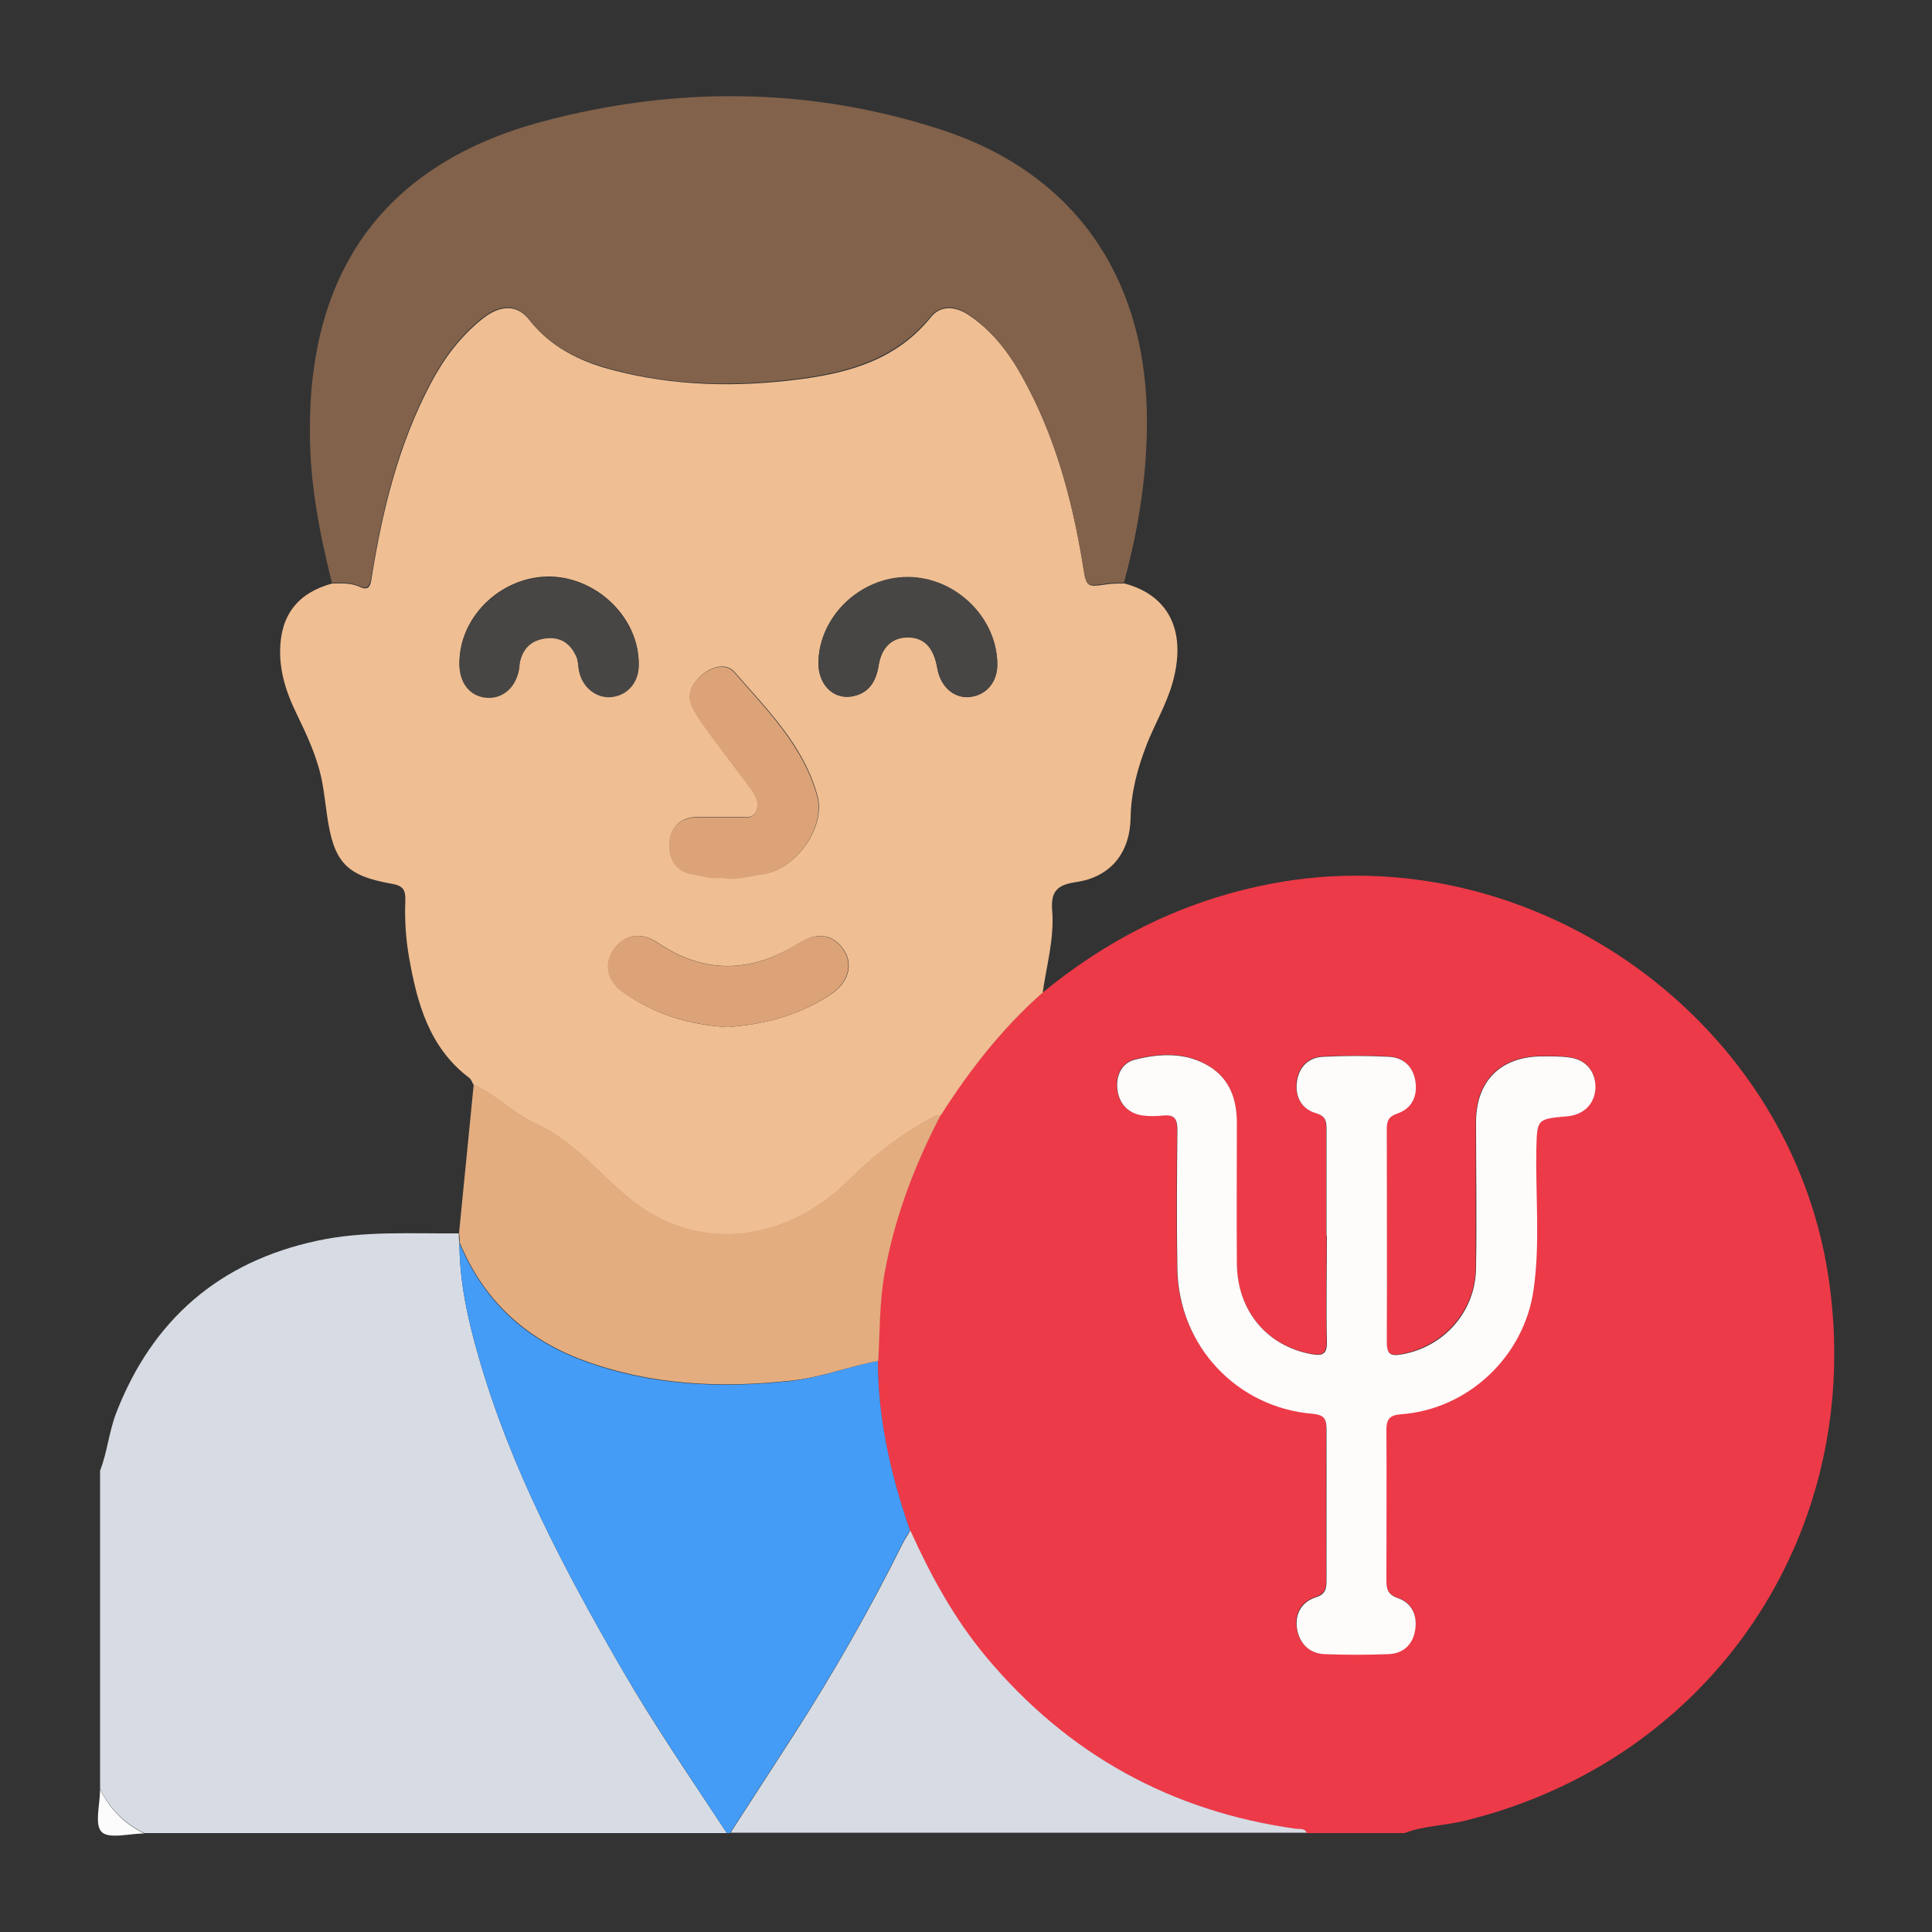
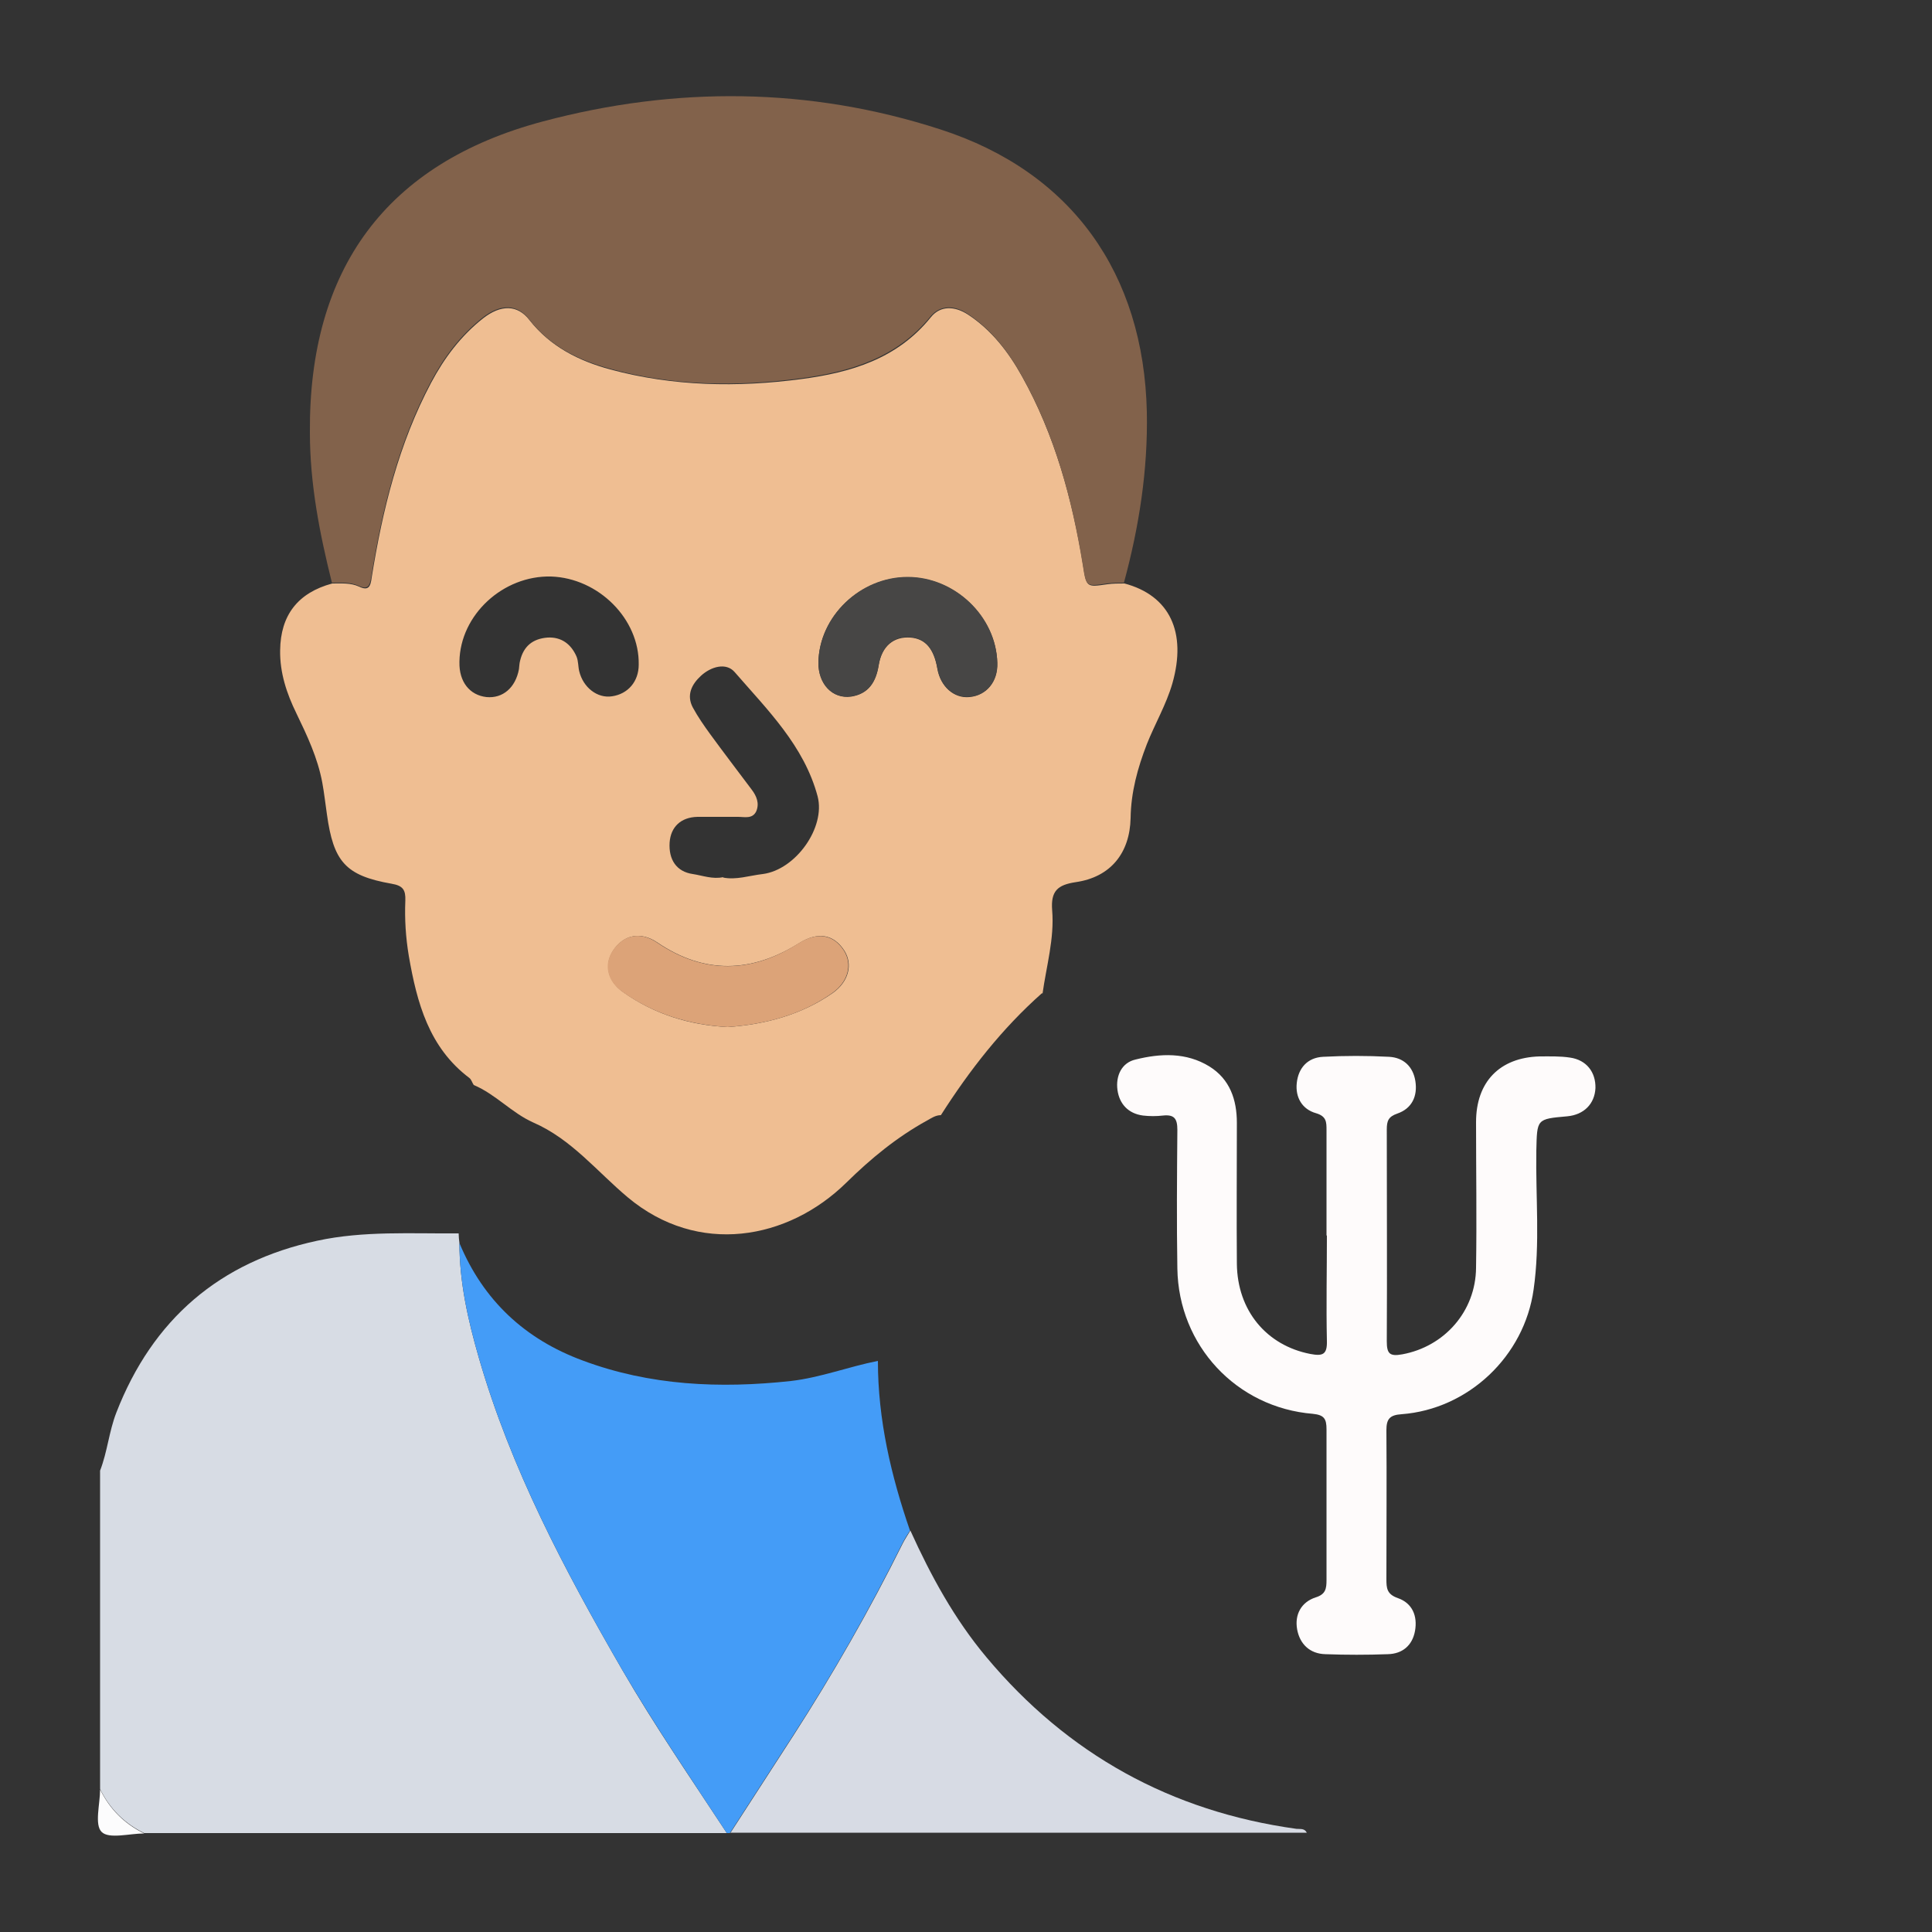
<svg xmlns="http://www.w3.org/2000/svg" id="Capa_1" viewBox="0 0 50 50">
  <rect x="0" y="0" width="50" height="50" fill="#333333" stroke="none" />
-   <path d="M26.97,25.7c1.65-1.36,3.49-2.3,5.59-2.76,6.78-1.5,13.73,3.25,14.76,10.11,.99,6.58-3,12.52-9.45,14.08-.5,.12-1.03,.12-1.52,.31h-2.54c-.06-.12-.17-.08-.27-.1-3.24-.46-5.91-1.93-8.02-4.44-.83-.99-1.43-2.12-1.97-3.28-.49-1.42-.84-2.88-.83-4.39,.04-.75,.03-1.5,.16-2.25,.25-1.46,.77-2.81,1.46-4.12,.74-1.16,1.59-2.24,2.62-3.16Zm7.36,6.27c0,.91-.02,1.81,0,2.72,0,.36-.1,.4-.43,.34-1.13-.22-1.88-1.12-1.9-2.34-.01-1.21,0-2.42,0-3.64,0-.61-.18-1.13-.71-1.46-.6-.37-1.26-.34-1.91-.18-.36,.09-.52,.42-.47,.79,.05,.37,.28,.61,.66,.66,.17,.02,.35,.03,.52,0,.29-.03,.37,.08,.37,.37-.01,1.2-.02,2.4,0,3.59,.03,1.98,1.54,3.59,3.51,3.76,.3,.02,.36,.13,.35,.4-.01,1.3,0,2.6,0,3.9,0,.22-.02,.36-.28,.45-.38,.12-.55,.44-.48,.83,.07,.38,.33,.63,.73,.64,.54,.02,1.08,.02,1.62,0,.38-.01,.63-.23,.7-.6,.08-.39-.06-.73-.44-.85-.28-.1-.3-.26-.3-.49,0-1.29,.01-2.57,0-3.86,0-.3,.09-.39,.39-.41,1.73-.14,3.18-1.51,3.42-3.23,.16-1.19,.04-2.39,.07-3.59,.02-.82,0-.82,.8-.89,.43-.04,.71-.32,.73-.73,.02-.42-.23-.73-.66-.79-.26-.04-.52-.03-.79-.03-1.03,.03-1.64,.66-1.64,1.7,0,1.26,0,2.51,0,3.77-.01,1.12-.82,2.03-1.91,2.24-.32,.06-.4-.02-.4-.34,.01-1.83,0-3.65,0-5.48,0-.22,.04-.33,.27-.41,.38-.13,.53-.44,.47-.84-.06-.38-.31-.61-.68-.63-.57-.03-1.14-.03-1.71,0-.4,.02-.64,.29-.68,.68-.04,.38,.15,.68,.5,.78,.27,.08,.27,.23,.27,.44,0,.91,0,1.81,0,2.72Z" fill="#ed3a48" />
  <path d="M2.59,38.06c.19-.49,.23-1.01,.42-1.5,.94-2.42,2.68-3.91,5.2-4.45,1.2-.26,2.44-.18,3.66-.19,0,.08,.01,.17,.02,.25,0,1.01,.22,1.99,.5,2.96,.83,2.88,2.22,5.5,3.71,8.08,.84,1.45,1.79,2.83,2.71,4.23H3.73c-.51-.25-.89-.63-1.14-1.14v-8.24Z" fill="#d7dce4" />
  <path d="M18.81,47.44c-.92-1.4-1.86-2.78-2.71-4.23-1.49-2.58-2.88-5.2-3.71-8.08-.28-.97-.5-1.95-.5-2.96,.62,1.49,1.7,2.49,3.19,3.04,1.74,.65,3.55,.73,5.39,.53,.77-.09,1.49-.37,2.25-.52,0,1.52,.34,2.97,.83,4.39-.07,.11-.14,.22-.2,.34-.85,1.71-1.79,3.36-2.83,4.97-.54,.84-1.09,1.68-1.63,2.52h-.09Z" fill="#449cf7" />
  <path d="M18.9,47.44c.54-.84,1.09-1.68,1.63-2.52,1.03-1.6,1.98-3.26,2.83-4.97,.06-.12,.13-.22,.2-.34,.53,1.17,1.14,2.29,1.97,3.28,2.1,2.51,4.78,3.99,8.02,4.44,.1,.01,.21-.02,.27,.1h-14.9Z" fill="#d7dbe4" />
  <path d="M2.59,46.31c.25,.51,.63,.89,1.14,1.14-.38,0-.91,.15-1.1-.04-.19-.19-.04-.72-.04-1.1Z" fill="#fcfcfd" />
  <path d="M26.97,25.7c-1.04,.92-1.88,2-2.62,3.16-.14,0-.25,.08-.36,.14-.78,.43-1.45,.98-2.09,1.61-1.51,1.48-3.83,1.9-5.65,.38-.8-.67-1.46-1.51-2.45-1.94-.56-.25-.97-.73-1.54-.97-.04-.06-.06-.14-.11-.18-1.05-.79-1.36-1.95-1.57-3.16-.08-.48-.11-.95-.09-1.43,.01-.28-.06-.39-.36-.44-1.19-.21-1.5-.57-1.67-1.8-.04-.27-.07-.55-.12-.82-.12-.64-.39-1.21-.67-1.79-.25-.51-.43-1.05-.42-1.63,.01-.91,.46-1.49,1.35-1.73,.23,0,.47-.02,.69,.08,.25,.12,.3,0,.33-.24,.28-1.75,.7-3.46,1.54-5.04,.34-.64,.77-1.21,1.34-1.66,.46-.36,.89-.36,1.2,.04,.54,.69,1.28,1.06,2.09,1.28,1.63,.44,3.29,.47,4.95,.25,1.28-.17,2.48-.52,3.35-1.6,.25-.31,.62-.29,.96-.07,.61,.4,1.05,.97,1.4,1.6,.85,1.52,1.3,3.18,1.58,4.89,.09,.57,.08,.57,.63,.49,.14-.02,.29-.02,.44-.02,1.17,.31,1.62,1.26,1.24,2.59-.16,.55-.45,1.04-.66,1.57-.24,.62-.41,1.24-.42,1.91-.02,.91-.52,1.53-1.42,1.66-.47,.07-.65,.23-.61,.73,.06,.73-.15,1.44-.25,2.16Zm-8.26-2.99c.34,.07,.68-.05,1.03-.09,.85-.11,1.63-1.2,1.42-2.01-.35-1.31-1.3-2.24-2.15-3.22-.22-.25-.61-.14-.87,.1-.24,.22-.38,.5-.21,.82,.13,.24,.29,.47,.45,.69,.35,.48,.71,.95,1.07,1.43,.13,.17,.21,.36,.12,.57-.1,.2-.3,.14-.47,.14-.35,0-.7,0-1.05,0-.43,.01-.69,.26-.72,.66-.03,.45,.18,.76,.6,.82,.26,.04,.51,.14,.79,.08Zm.13,3.87c.96-.07,1.89-.31,2.71-.88,.41-.29,.53-.74,.3-1.1-.28-.43-.69-.49-1.17-.19-1.23,.77-2.45,.81-3.67-.02-.43-.29-.87-.2-1.14,.21-.24,.36-.14,.79,.25,1.07,.8,.57,1.71,.86,2.72,.91Zm-6.95-9.44c-.01,.5,.26,.85,.7,.9,.42,.04,.75-.24,.84-.72,.01-.07,.01-.15,.03-.22,.09-.38,.33-.57,.71-.6,.36-.02,.61,.17,.75,.49,.05,.12,.04,.26,.07,.38,.1,.42,.47,.71,.85,.65,.41-.06,.69-.38,.69-.82,.02-1.18-1.04-2.24-2.27-2.28-1.24-.03-2.35,.99-2.37,2.2Zm9.29,.01c0,.55,.36,.94,.84,.88,.46-.07,.65-.38,.72-.81,.08-.5,.39-.75,.82-.72,.39,.03,.61,.29,.7,.81,.08,.46,.43,.77,.83,.73,.44-.04,.74-.4,.72-.88-.03-1.2-1.1-2.22-2.32-2.22-1.23,0-2.3,1.02-2.31,2.22Z" fill="#efbe92" />
  <path d="M29.09,15.08c-.15,0-.29,0-.44,.02-.55,.08-.54,.09-.63-.49-.28-1.71-.72-3.36-1.58-4.89-.35-.63-.79-1.2-1.4-1.6-.33-.22-.7-.24-.96,.07-.87,1.07-2.07,1.43-3.35,1.6-1.66,.22-3.32,.2-4.95-.25-.81-.22-1.55-.58-2.09-1.28-.31-.4-.74-.4-1.2-.04-.57,.45-1,1.02-1.34,1.66-.84,1.58-1.26,3.29-1.54,5.04-.04,.24-.08,.35-.33,.24-.22-.1-.46-.08-.69-.08-.32-1.28-.57-2.56-.57-3.89-.03-4.22,1.97-6.97,6.04-8.05,3.42-.91,6.89-.89,10.28,.21,3.4,1.1,5.26,3.73,5.34,7.31,.03,1.5-.2,2.97-.59,4.41Z" fill="#82624b" />
-   <path d="M12.26,28.07c.57,.24,.98,.73,1.54,.97,.99,.43,1.65,1.27,2.45,1.94,1.82,1.52,4.14,1.1,5.65-.38,.64-.63,1.31-1.18,2.09-1.61,.11-.06,.22-.14,.36-.14-.68,1.3-1.2,2.66-1.46,4.12-.13,.75-.12,1.5-.16,2.25-.76,.14-1.48,.43-2.25,.51-1.83,.2-3.64,.12-5.39-.53-1.49-.55-2.58-1.56-3.19-3.04,0-.08-.01-.17-.02-.25,.13-1.28,.25-2.57,.38-3.85Z" fill="#e3ad80" />
  <path d="M34.33,31.97c0-.91,0-1.81,0-2.72,0-.21,0-.36-.27-.44-.36-.1-.54-.41-.5-.78,.04-.39,.28-.66,.68-.68,.57-.03,1.14-.03,1.71,0,.37,.02,.62,.25,.68,.63,.06,.39-.09,.71-.47,.84-.23,.08-.27,.19-.27,.41,0,1.83,.01,3.65,0,5.48,0,.32,.07,.4,.4,.34,1.09-.2,1.9-1.11,1.91-2.24,.02-1.26,0-2.51,0-3.77,0-1.04,.61-1.67,1.64-1.7,.26,0,.53-.01,.79,.03,.43,.06,.67,.38,.66,.79-.02,.41-.3,.69-.73,.73-.8,.07-.78,.07-.8,.89-.02,1.2,.1,2.4-.07,3.59-.24,1.73-1.69,3.1-3.42,3.23-.3,.02-.39,.12-.39,.41,.01,1.28,0,2.57,0,3.86,0,.23,.01,.39,.3,.49,.37,.13,.51,.46,.44,.85-.07,.38-.33,.59-.7,.6-.54,.02-1.08,.02-1.62,0-.4-.01-.66-.26-.73-.64-.07-.39,.11-.71,.48-.83,.26-.08,.28-.23,.28-.45,0-1.3,0-2.6,0-3.9,0-.27-.06-.37-.35-.4-1.98-.16-3.48-1.77-3.51-3.76-.02-1.2-.01-2.39,0-3.59,0-.29-.08-.4-.37-.37-.17,.02-.35,.02-.52,0-.38-.05-.61-.3-.66-.66-.05-.37,.11-.71,.47-.79,.64-.16,1.31-.19,1.91,.18,.53,.33,.71,.86,.71,1.46,0,1.21-.01,2.42,0,3.64,.01,1.22,.77,2.12,1.9,2.34,.32,.06,.44,.02,.43-.34-.02-.9,0-1.81,0-2.72Z" fill="#fefbfb" />
-   <path d="M18.71,22.71c-.28,.06-.53-.04-.79-.08-.42-.07-.63-.38-.6-.82,.03-.4,.29-.65,.72-.66,.35,0,.7,0,1.05,0,.17,0,.37,.06,.47-.14,.1-.21,0-.4-.12-.57-.35-.48-.71-.95-1.07-1.43-.16-.22-.33-.45-.45-.69-.17-.32-.03-.6,.21-.82,.26-.24,.65-.35,.87-.1,.85,.98,1.8,1.92,2.15,3.22,.21,.81-.57,1.9-1.42,2.01-.34,.04-.68,.17-1.03,.09Z" fill="#dca378" />
  <path d="M18.83,26.58c-1.01-.06-1.91-.34-2.72-.91-.4-.28-.49-.71-.25-1.07,.27-.41,.71-.5,1.14-.21,1.22,.83,2.45,.8,3.67,.02,.48-.3,.9-.23,1.17,.19,.23,.36,.11,.81-.3,1.1-.82,.58-1.76,.81-2.71,.88Z" fill="#dca378" />
-   <path d="M11.89,17.14c.03-1.21,1.13-2.24,2.37-2.2,1.22,.03,2.28,1.1,2.27,2.28,0,.44-.28,.77-.69,.82-.38,.05-.76-.23-.85-.65-.03-.13-.02-.27-.07-.38-.14-.33-.38-.52-.75-.49-.37,.03-.62,.22-.71,.6-.02,.07-.01,.15-.03,.22-.09,.47-.43,.75-.84,.72-.44-.04-.71-.39-.7-.9Z" fill="#474645" />
  <path d="M21.18,17.15c.02-1.2,1.08-2.22,2.31-2.22,1.22,0,2.29,1.02,2.32,2.22,.01,.48-.28,.85-.72,.88-.4,.04-.75-.27-.83-.73-.09-.52-.31-.78-.7-.81-.43-.04-.74,.22-.82,.72-.07,.43-.26,.75-.72,.81-.48,.07-.85-.32-.84-.88Z" fill="#474645" />
</svg>